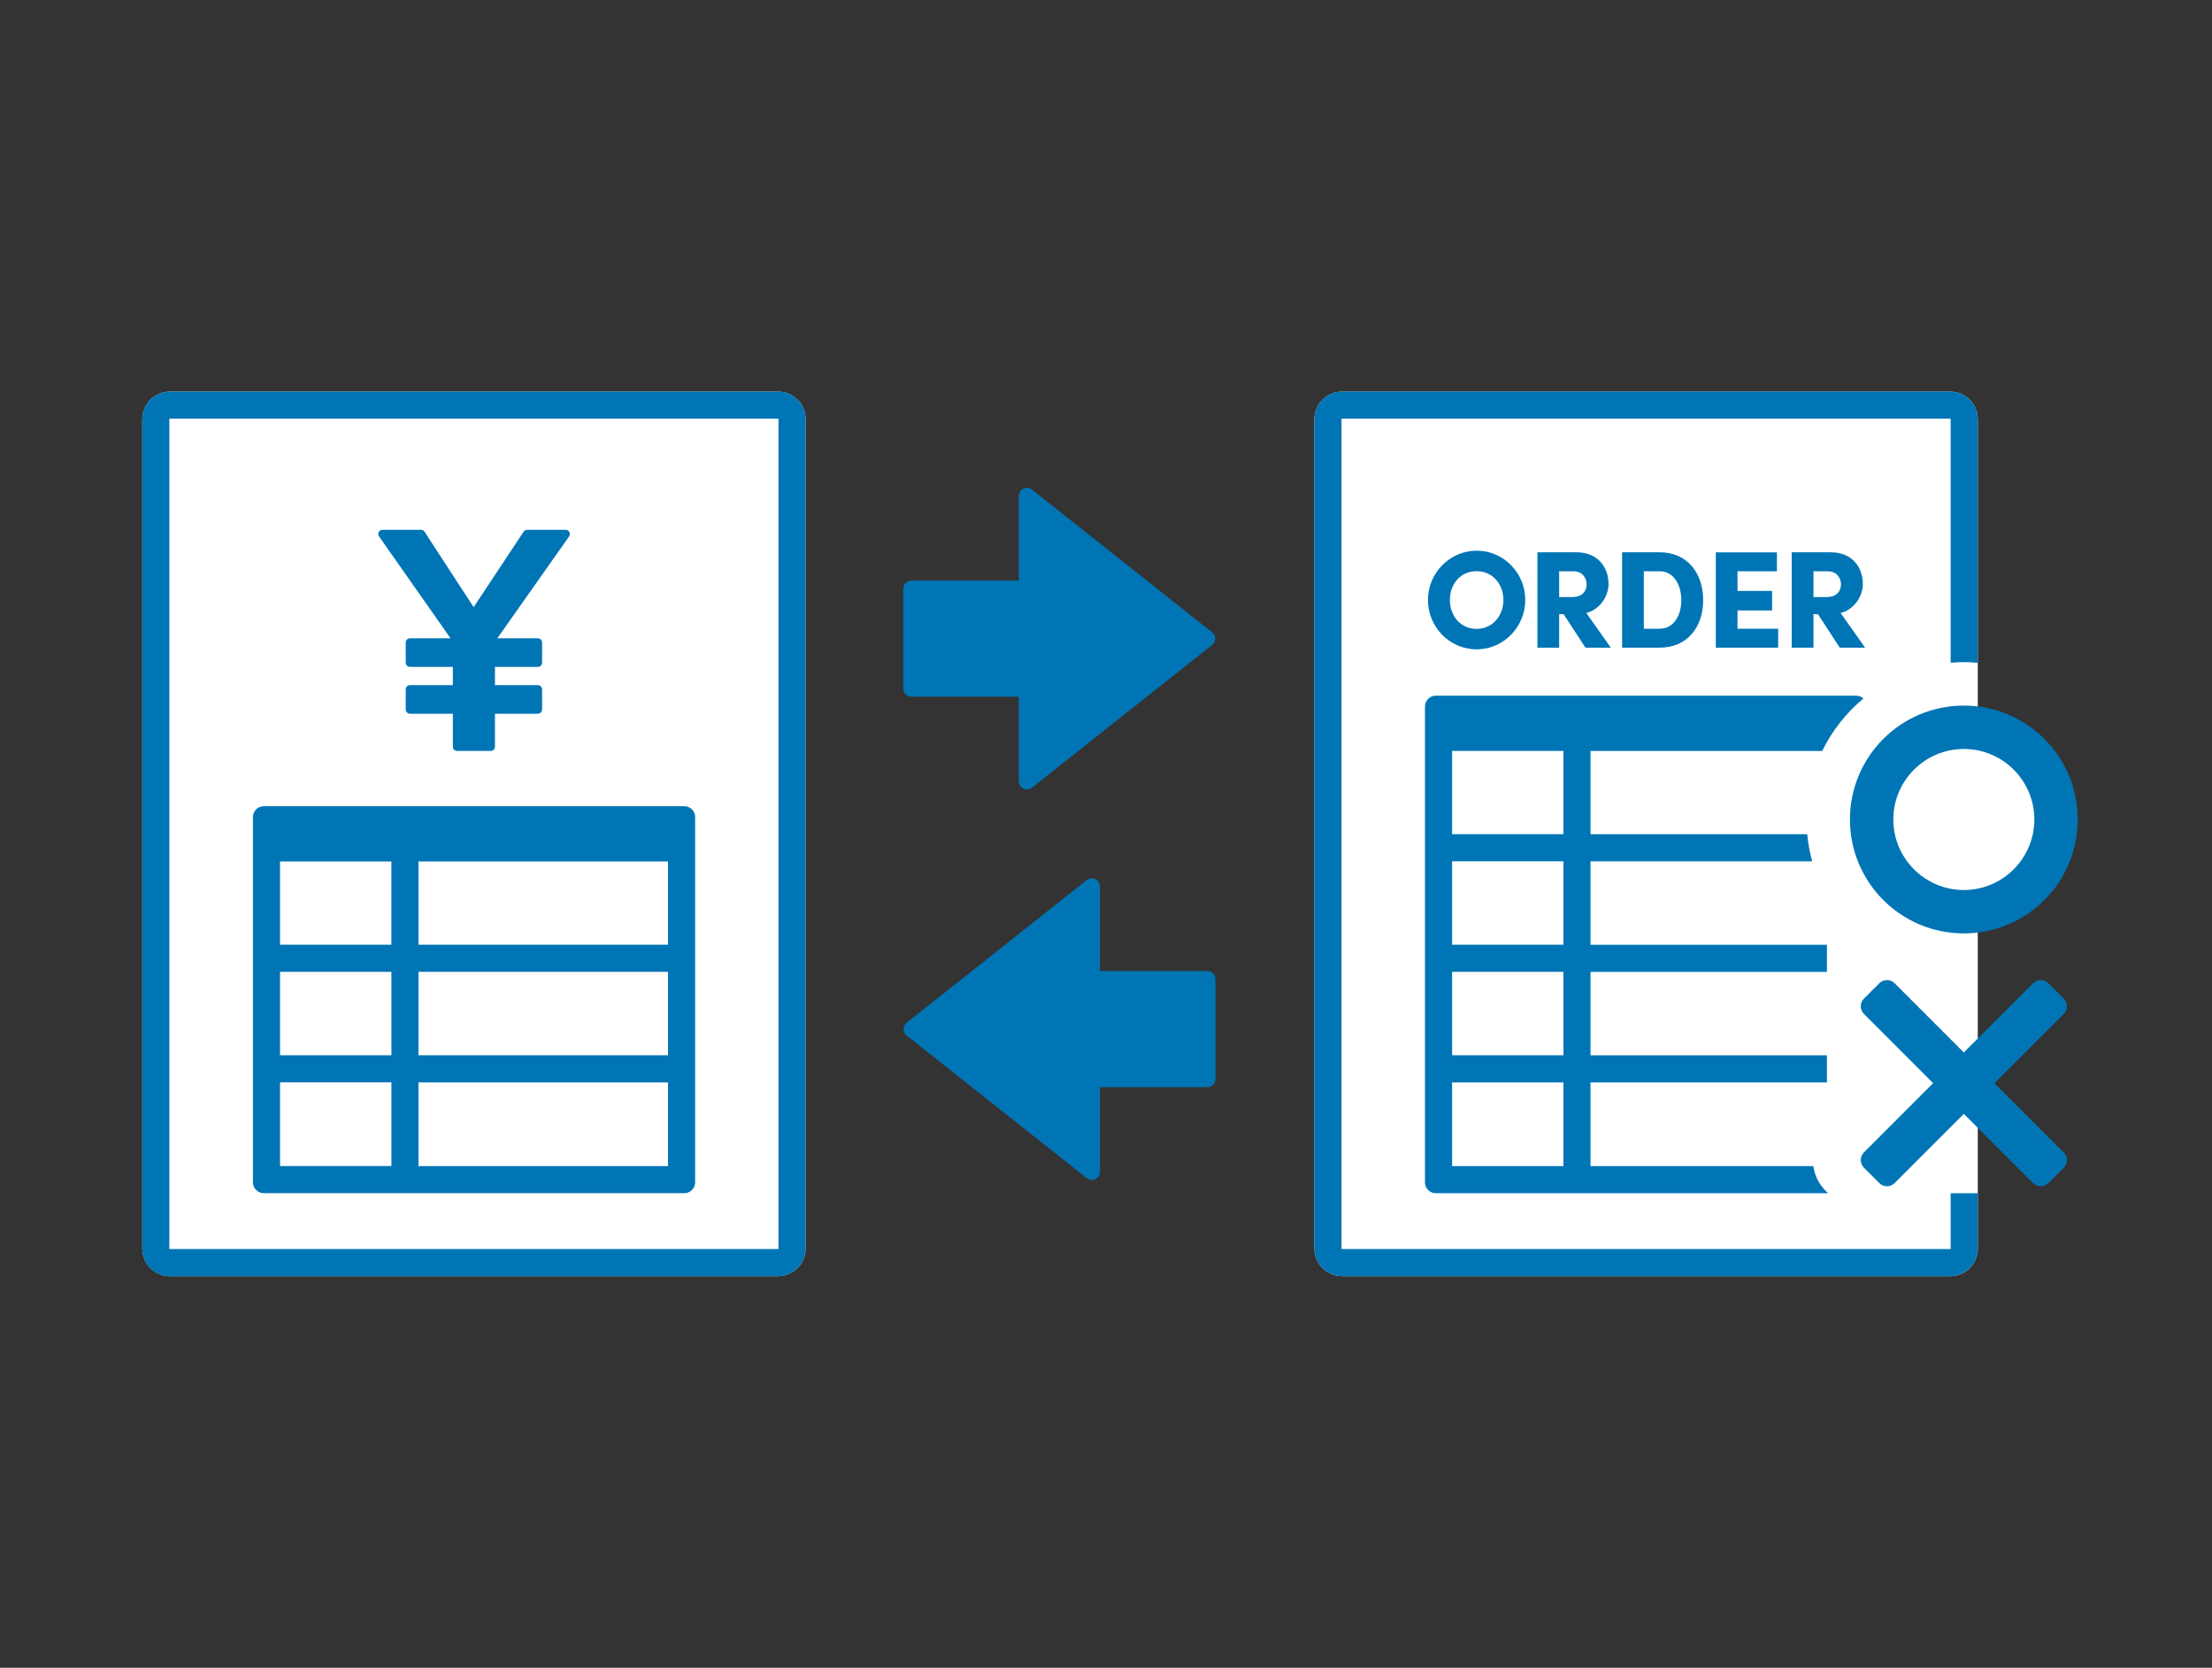
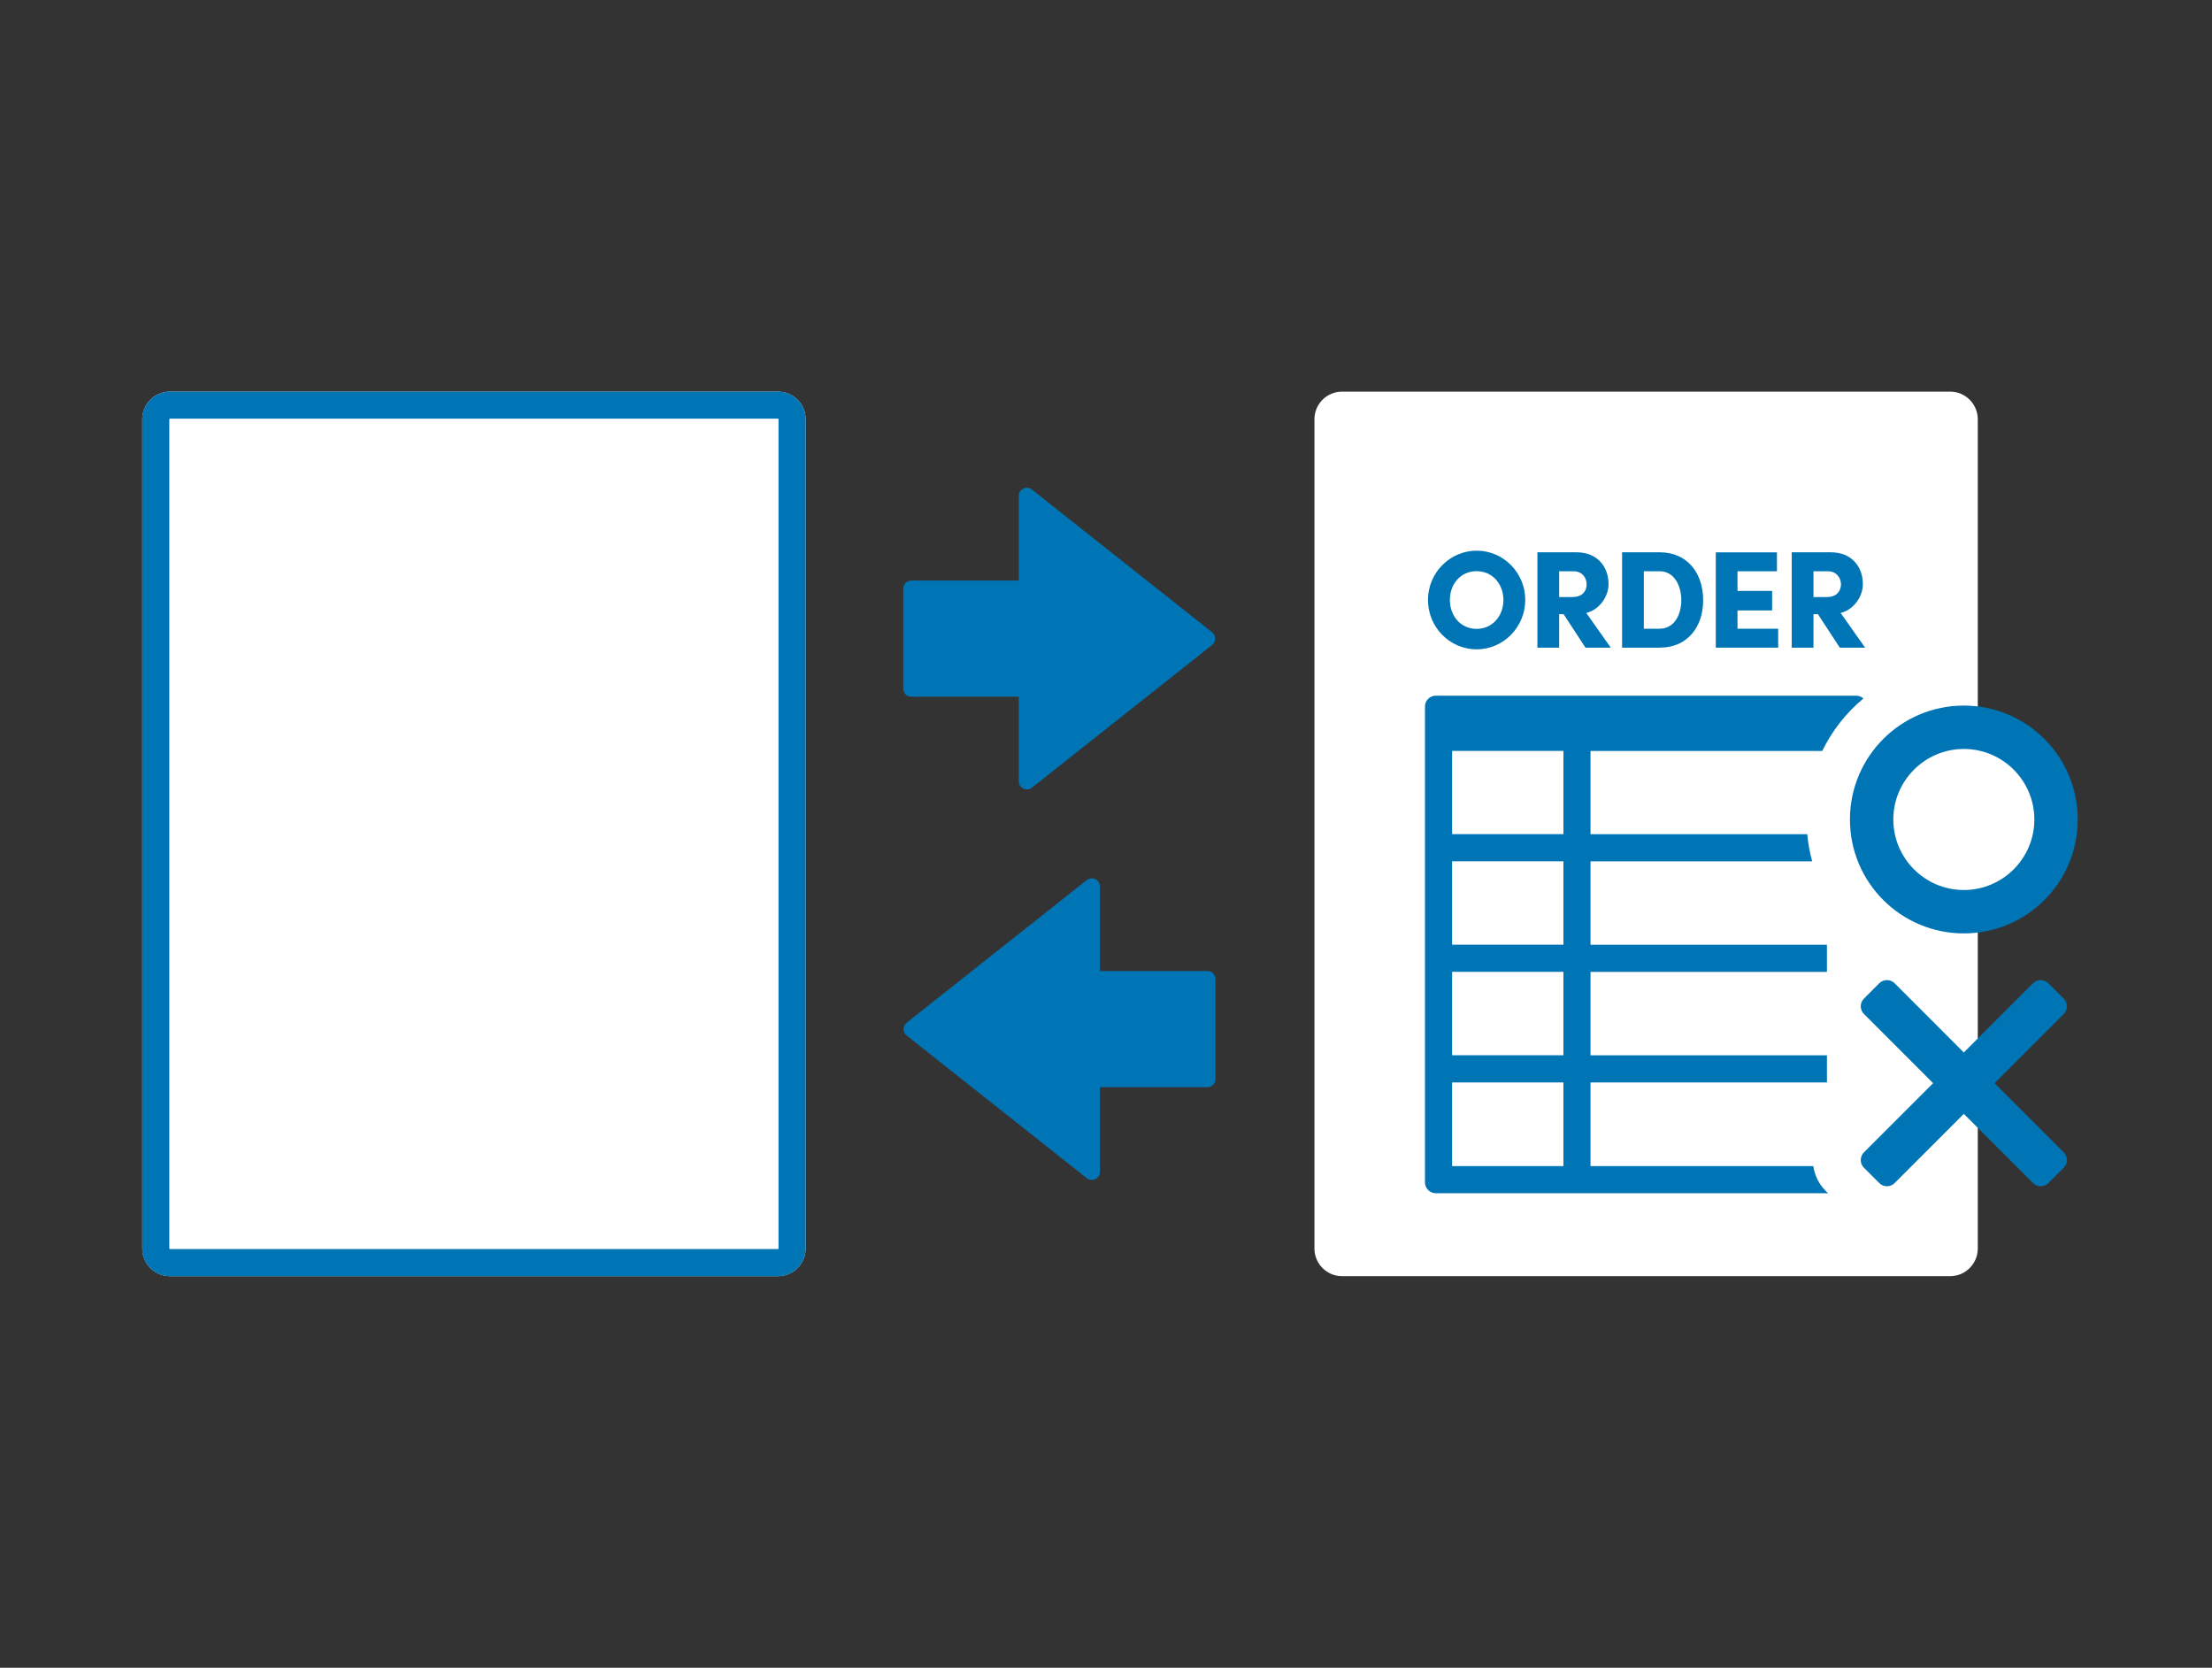
<svg xmlns="http://www.w3.org/2000/svg" width="256" height="193" viewBox="0 0 256 193" fill="none">
  <rect x="0" y="0" width="256" height="193" fill="#333333" stroke="none" />
  <path d="M227.28 105.234C233.025 105.234 237.681 100.578 237.681 94.833C237.681 89.089 233.025 84.432 227.28 84.432C221.536 84.432 216.879 89.089 216.879 94.833C216.879 100.578 221.536 105.234 227.28 105.234Z" fill="white" />
  <path d="M225.691 45.319H155.324C153.556 45.319 152.123 46.752 152.123 48.52V144.479C152.123 146.247 153.556 147.681 155.324 147.681H225.691C227.459 147.681 228.893 146.247 228.893 144.479V48.52C228.893 46.752 227.459 45.319 225.691 45.319Z" fill="white" />
  <path d="M227.28 86.673C231.78 86.673 235.44 90.333 235.44 94.833C235.44 99.334 231.78 102.994 227.28 102.994C222.779 102.994 219.119 99.334 219.119 94.833C219.119 90.333 222.779 86.673 227.28 86.673ZM227.28 81.651C219.998 81.651 214.098 87.552 214.098 94.833C214.098 102.115 219.998 108.015 227.28 108.015C234.561 108.015 240.462 102.115 240.462 94.833C240.462 87.552 234.561 81.651 227.28 81.651Z" fill="#0075B5" />
-   <path d="M228.893 138.083V144.479C228.893 146.243 227.462 147.681 225.692 147.681H155.319C153.555 147.681 152.117 146.25 152.117 144.479V48.514C152.117 46.751 153.548 45.313 155.319 45.313H225.692C227.456 45.313 228.893 46.744 228.893 48.514V76.699C228.359 76.655 227.826 76.623 227.28 76.623C226.765 76.623 226.257 76.648 225.754 76.692V48.514C225.754 48.483 225.729 48.452 225.692 48.452H155.319C155.287 48.452 155.256 48.477 155.256 48.514V144.479C155.256 144.511 155.281 144.542 155.319 144.542H225.692C225.723 144.542 225.754 144.517 225.754 144.479V138.083H228.893Z" fill="#0075B5" />
  <path d="M215.591 67.565C215.591 65.739 214.436 63.912 211.875 63.912H207.361V74.947H209.878V71.074H210.393L212.923 74.947H215.854L213.017 70.93C214.442 70.61 215.597 69.122 215.597 67.565H215.591ZM211.479 69.091H209.878V66.109H211.542C212.565 66.109 213.061 66.894 213.061 67.628C213.061 68.362 212.578 69.084 211.473 69.084L211.479 69.091Z" fill="#0075B5" />
  <path d="M186.157 67.565C186.157 65.739 185.002 63.912 182.441 63.912H177.928V74.947H180.445V71.074H180.96L183.489 74.947H186.421L183.583 70.93C185.008 70.61 186.163 69.122 186.163 67.565H186.157ZM182.046 69.091H180.445V66.109H182.108C183.131 66.109 183.627 66.894 183.627 67.628C183.627 68.362 183.144 69.084 182.039 69.084L182.046 69.091Z" fill="#0075B5" />
  <path d="M170.899 75.142C174.006 75.142 176.523 72.549 176.523 69.424C176.523 66.297 174.006 63.724 170.899 63.724C167.791 63.724 165.262 66.304 165.262 69.424C165.262 72.543 167.741 75.142 170.899 75.142ZM170.886 66.097C172.725 66.097 173.993 67.584 173.993 69.43C173.993 71.275 172.725 72.775 170.886 72.775C169.047 72.775 167.798 71.269 167.798 69.43C167.798 67.591 169.028 66.097 170.886 66.097Z" fill="#0075B5" />
  <path d="M197.111 69.455C197.111 66.316 195.272 63.912 192.083 63.912H187.727V74.947H192.083C195.272 74.947 197.111 72.574 197.111 69.455ZM192.083 72.756H190.244V66.109H192.083C193.734 66.109 194.581 67.728 194.581 69.455C194.581 71.181 193.734 72.756 192.083 72.756Z" fill="#0075B5" />
  <path d="M205.649 66.109V63.919H198.574V74.948H205.793V72.757H201.085V70.641H205.09V68.382H201.085V66.109H205.649Z" fill="#0075B5" />
  <path d="M166.171 80.503C165.481 80.503 164.916 81.068 164.916 81.758V136.828C164.916 137.518 165.481 138.083 166.171 138.083H211.568L211.279 137.794C210.476 136.991 210.011 135.986 209.86 134.944H184.074V125.259H211.436V122.12H184.074V112.466H211.436V109.327H184.074V99.673H209.729C209.446 98.662 209.258 97.608 209.157 96.534H184.074V86.905H210.89C212.032 84.551 213.671 82.48 215.66 80.829C215.441 80.635 215.152 80.509 214.832 80.509H166.165L166.171 80.503ZM180.942 134.944H168.055V125.259H180.942V134.944ZM180.942 122.114H168.055V112.46H180.942V122.114ZM180.942 109.321H168.055V99.667H180.942V109.321ZM180.942 96.528H168.055V86.899H180.942V96.528Z" fill="#0075B5" />
  <path d="M230.832 125.347L238.842 117.337C239.331 116.848 239.331 116.051 238.842 115.561L237.065 113.784C236.576 113.295 235.779 113.295 235.289 113.784L227.279 121.794L219.27 113.784C218.78 113.295 217.983 113.295 217.493 113.784L215.717 115.561C215.227 116.051 215.227 116.848 215.717 117.337L223.726 125.347L215.717 133.357C215.227 133.846 215.227 134.643 215.717 135.133L217.493 136.909C217.983 137.399 218.78 137.399 219.27 136.909L227.279 128.9L235.289 136.909C235.779 137.399 236.576 137.399 237.065 136.909L238.842 135.133C239.331 134.643 239.331 133.846 238.842 133.357L230.832 125.347Z" fill="#0075B5" />
  <path d="M90.037 45.319H19.67C17.902 45.319 16.469 46.753 16.469 48.521V144.479C16.469 146.248 17.902 147.681 19.67 147.681H90.037C91.805 147.681 93.238 146.248 93.238 144.479V48.521C93.238 46.753 91.805 45.319 90.037 45.319Z" fill="white" />
  <path d="M90.035 45.319H19.662C17.898 45.319 16.461 46.751 16.461 48.521V144.486C16.461 146.25 17.892 147.687 19.662 147.687H90.035C91.799 147.687 93.237 146.256 93.237 144.486V48.514C93.237 46.751 91.805 45.313 90.035 45.313V45.319ZM90.098 144.479C90.098 144.511 90.073 144.542 90.035 144.542H19.662C19.631 144.542 19.599 144.517 19.599 144.479V48.514C19.599 48.483 19.625 48.452 19.662 48.452H90.035C90.067 48.452 90.098 48.477 90.098 48.514V144.479Z" fill="#0075B5" />
-   <path d="M52.135 73.862H47.446C47.176 73.862 46.956 74.081 46.956 74.351V76.686C46.956 76.956 47.176 77.176 47.446 77.176H52.411V79.285H47.446C47.176 79.285 46.956 79.505 46.956 79.775V82.103C46.956 82.373 47.176 82.593 47.446 82.593H52.411V86.41C52.411 86.68 52.631 86.899 52.901 86.899H56.793C57.062 86.899 57.282 86.68 57.282 86.41V82.593H62.247C62.517 82.593 62.737 82.373 62.737 82.103V79.775C62.737 79.505 62.517 79.285 62.247 79.285H57.282V77.176H62.247C62.517 77.176 62.737 76.956 62.737 76.686V74.351C62.737 74.081 62.517 73.862 62.247 73.862H57.558L65.863 62.079C66.089 61.753 65.863 61.307 65.461 61.307H61.011C60.848 61.307 60.691 61.389 60.603 61.527L54.815 70.258L49.128 61.527C49.04 61.389 48.883 61.307 48.72 61.307H44.27C43.874 61.307 43.642 61.753 43.868 62.079L52.141 73.862H52.135Z" fill="#0075B5" />
-   <path d="M79.196 93.295H30.529C29.838 93.295 29.273 93.86 29.273 94.551V136.821C29.273 137.512 29.838 138.077 30.529 138.077H79.196C79.886 138.077 80.451 137.512 80.451 136.821V94.551C80.451 93.86 79.886 93.295 79.196 93.295ZM45.293 99.692V109.321H32.406V99.692H45.293ZM32.412 112.46H45.299V122.114H32.412V112.46ZM48.431 112.46H77.312V122.114H48.431V112.46ZM48.431 109.321V99.692H77.312V109.321H48.431ZM32.412 125.252H45.299V134.938H32.412V125.252ZM48.431 134.944V125.259H77.312V134.944H48.431Z" fill="#0075B5" />
  <path d="M105.477 80.622H117.905V90.408C117.905 91.193 118.816 91.632 119.431 91.149L140.277 74.64C140.754 74.263 140.754 73.541 140.277 73.165L119.431 56.656C118.816 56.166 117.905 56.605 117.905 57.396V67.183H105.477C104.956 67.183 104.535 67.603 104.535 68.124V79.687C104.535 80.208 104.956 80.628 105.477 80.628V80.622Z" fill="#0075B5" />
  <path d="M139.725 112.371H127.296V102.585C127.296 101.801 126.386 101.361 125.771 101.845L104.924 118.354C104.447 118.73 104.447 119.452 104.924 119.829L125.771 136.338C126.386 136.827 127.296 136.388 127.296 135.597V125.811H139.725C140.246 125.811 140.666 125.39 140.666 124.869V113.307C140.666 112.786 140.246 112.365 139.725 112.365V112.371Z" fill="#0075B5" />
</svg>